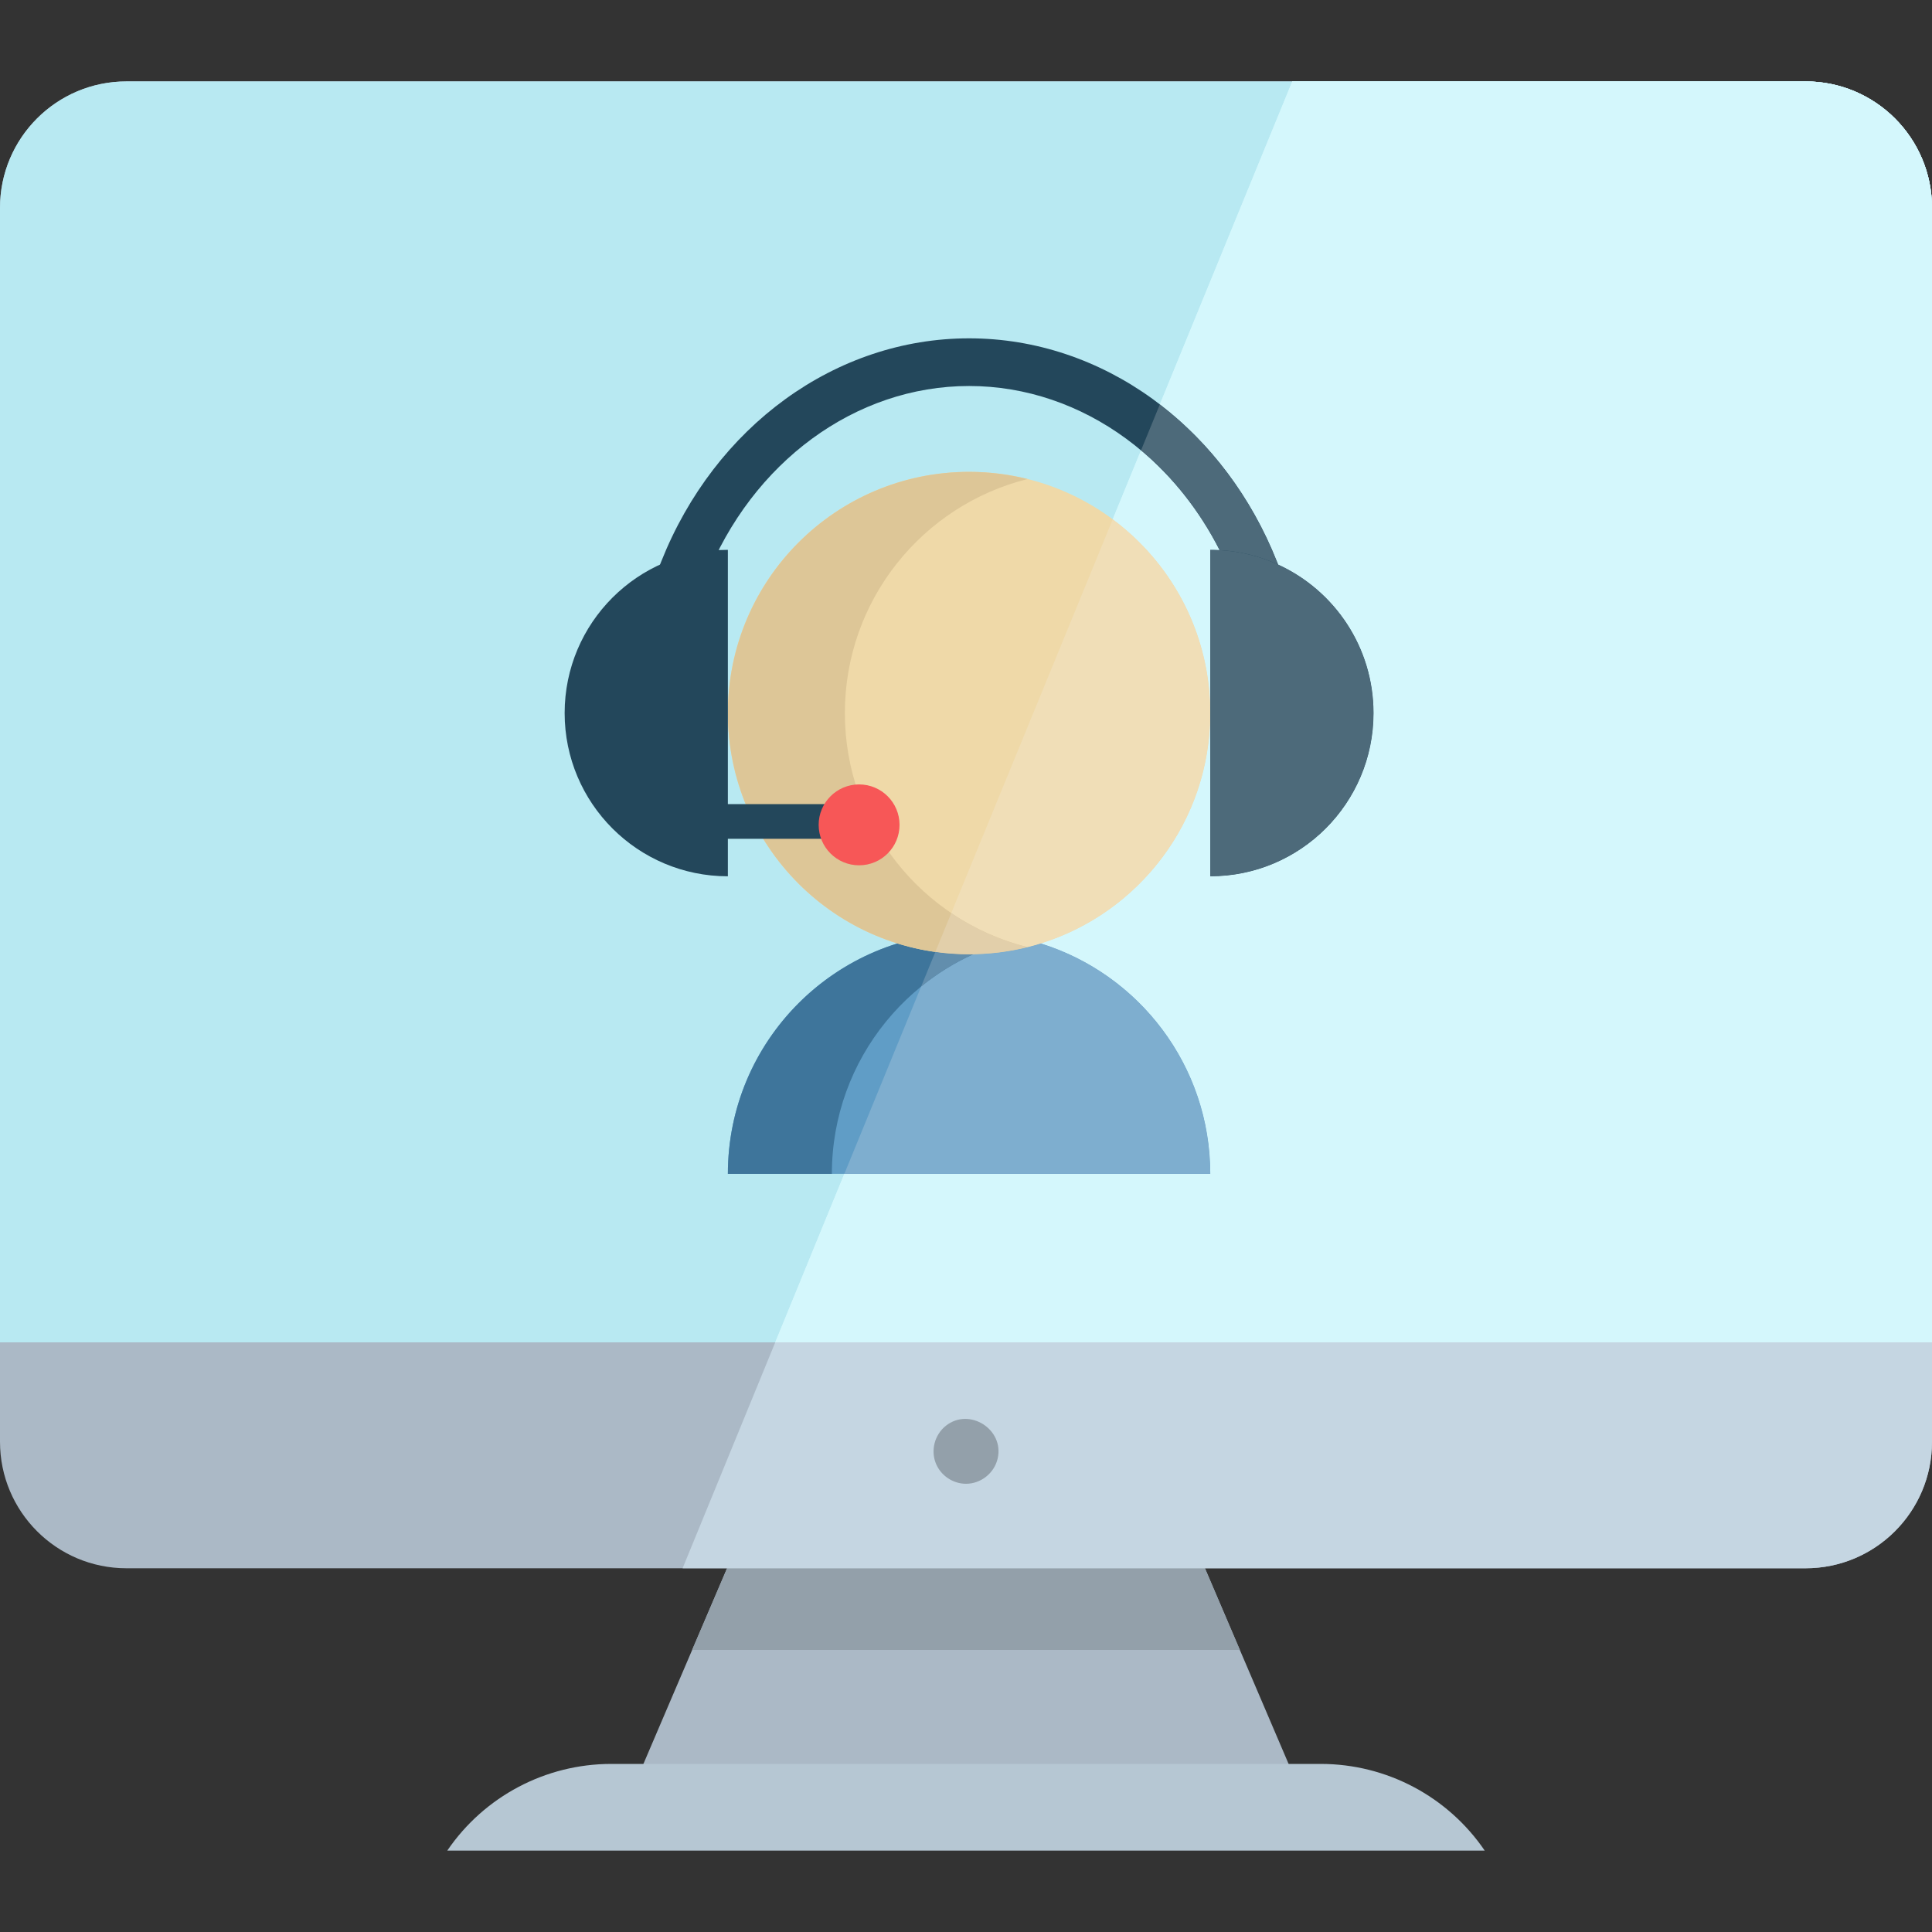
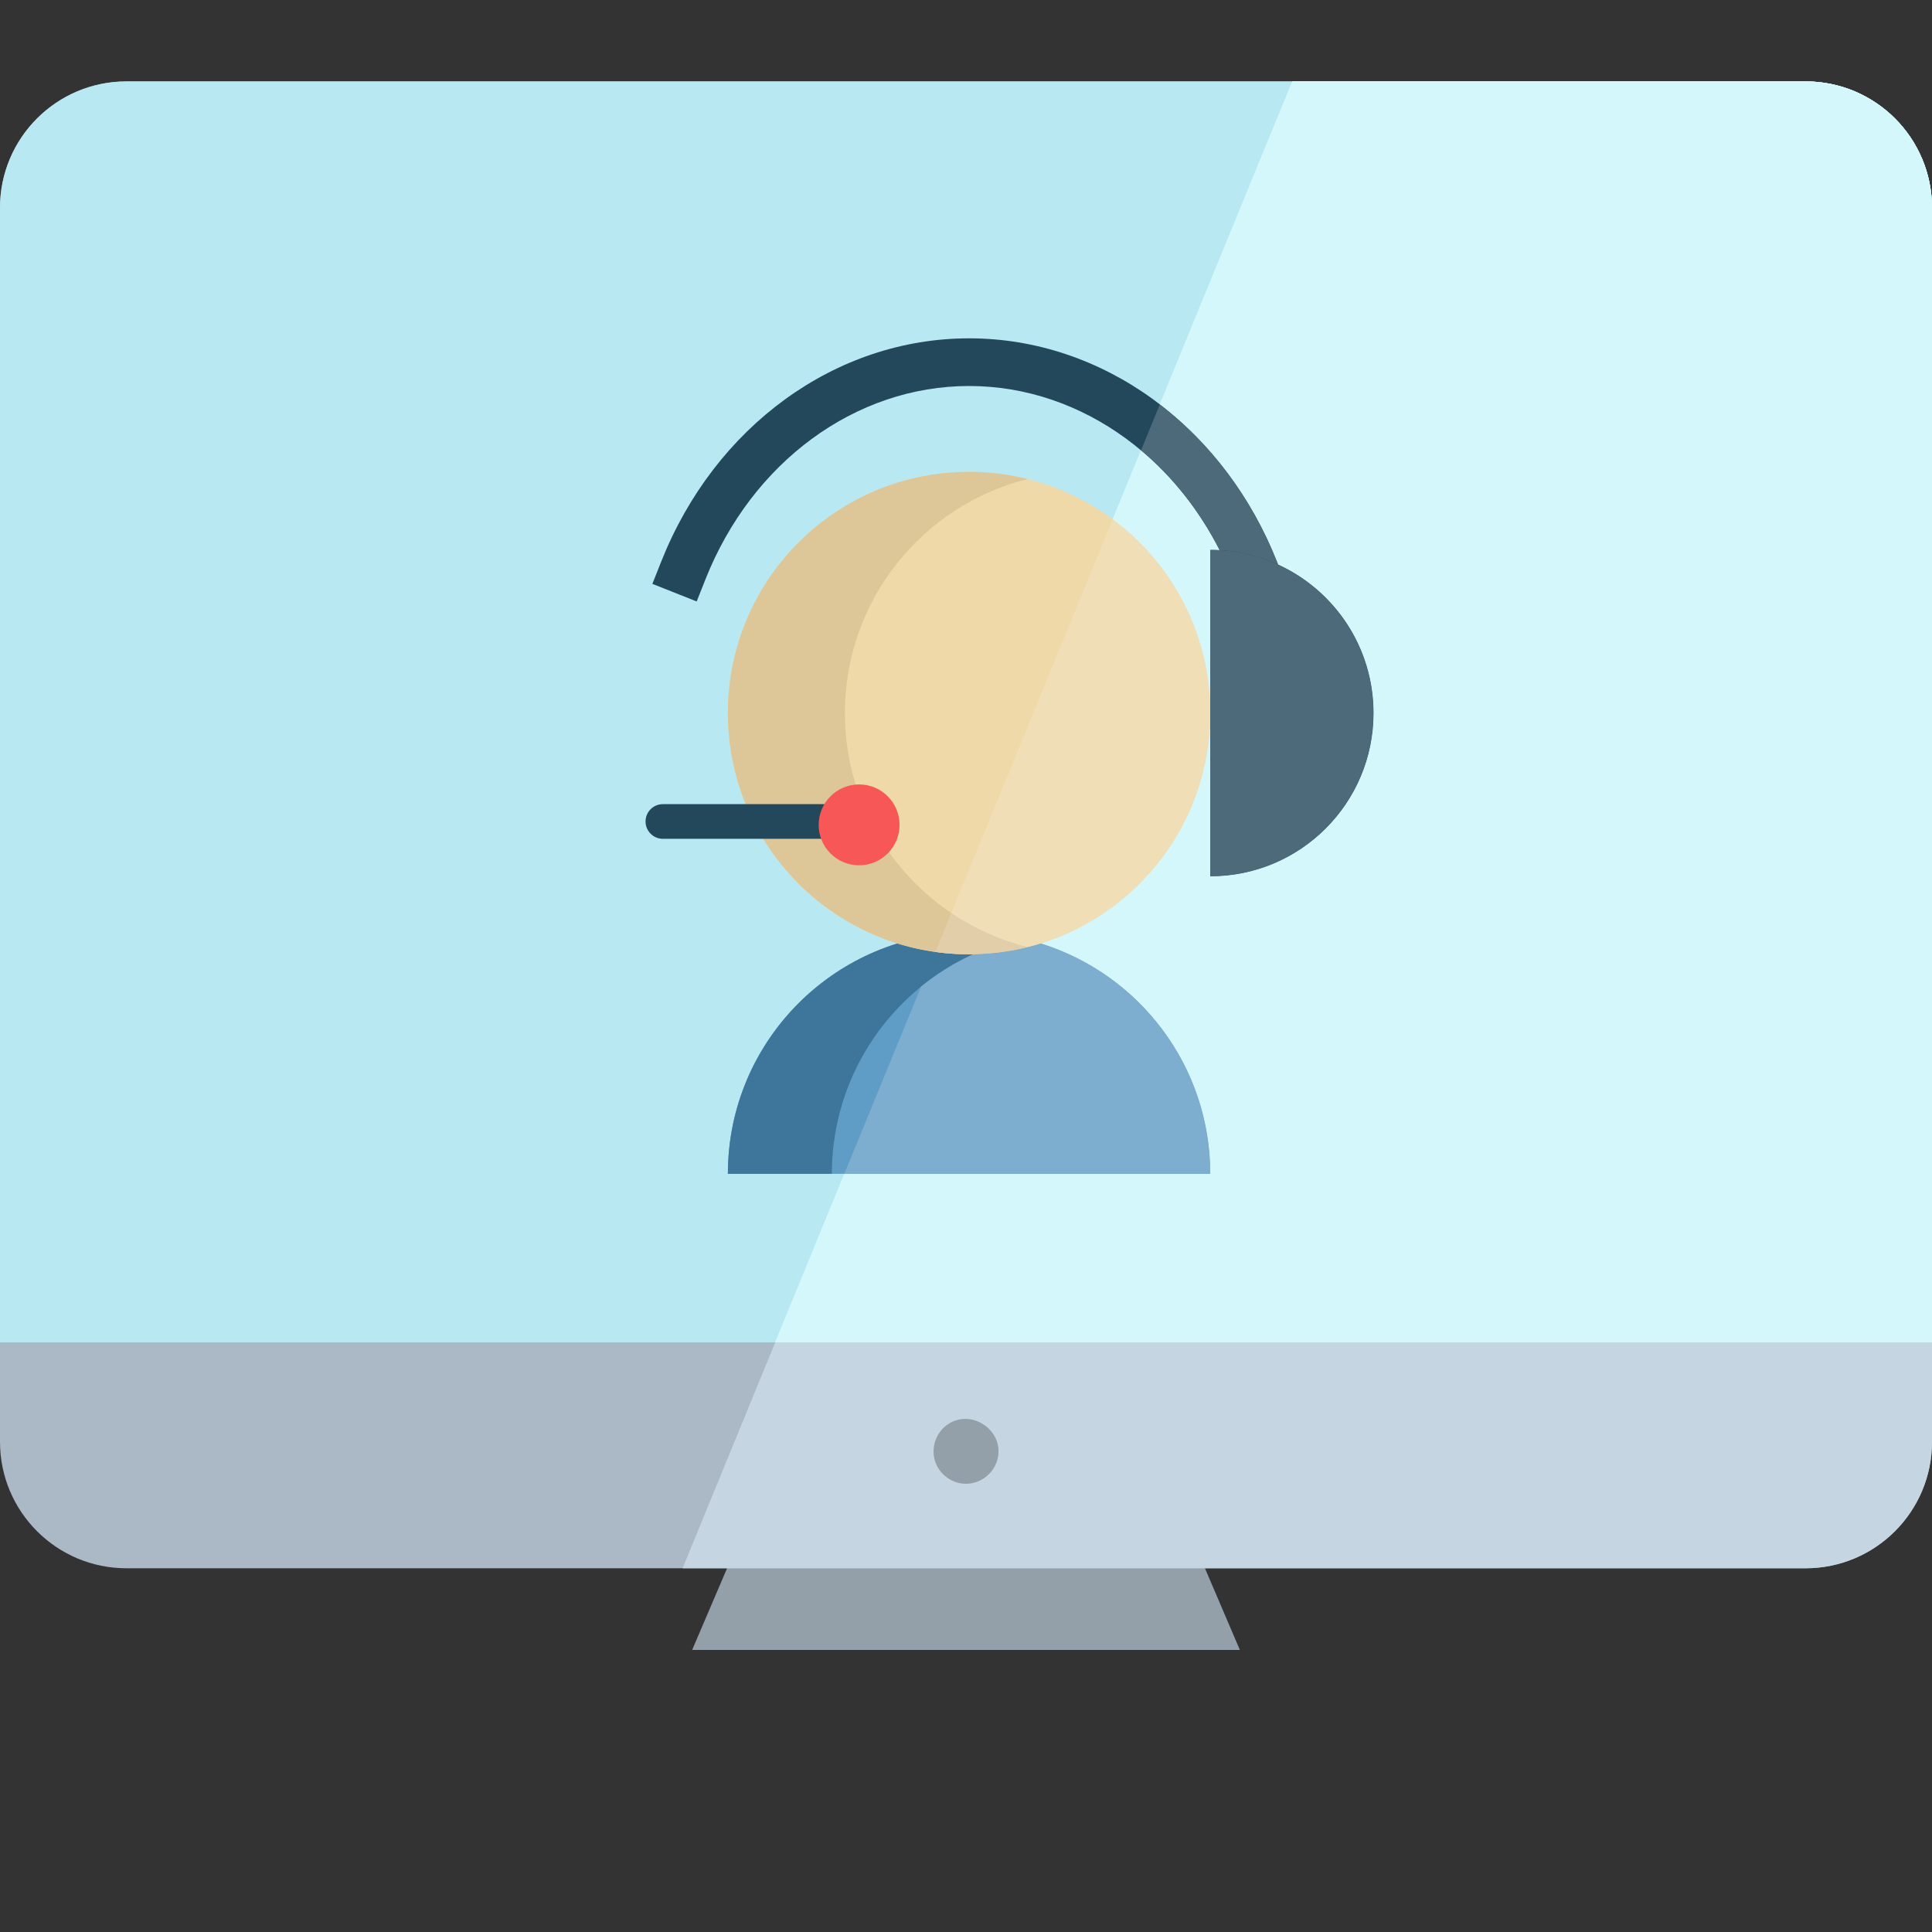
<svg xmlns="http://www.w3.org/2000/svg" height="800px" width="800px" version="1.1" id="Layer_1" viewBox="0 0 512 512" xml:space="preserve">
  <rect x="0" y="0" width="512" height="512" fill="#333333" stroke="none" />
-   <polygon style="fill:#ABB9C6;" points="346.4,478.938 165.605,478.938 178.512,448.737 183.427,437.253 194.153,412.162   317.852,412.162 328.578,437.253 333.492,448.737 " />
  <polygon style="fill:#93A0AA;" points="328.578,437.253 183.427,437.253 194.153,412.162 317.852,412.162 " />
-   <path style="fill:#B6C7D3;" d="M393.462,490.425H118.535l0,0c9.791-14.369,26.054-22.967,43.442-22.967h188.043  C367.409,467.458,383.672,476.056,393.462,490.425L393.462,490.425z" />
  <path style="fill:#ABB9C6;" d="M512,55.095v326.991c0,18.511-14.997,33.52-33.509,33.52H33.509C14.997,415.606,0,400.597,0,382.086  V55.095c0-18.511,14.997-33.52,33.509-33.52h444.983C497.003,21.575,512,36.584,512,55.095z" />
  <path style="fill:#C5D6E2;" d="M512,55.095v326.991c0,18.511-14.997,33.52-33.509,33.52H180.898l24.552-59.875L342.47,21.575  h136.021C497.003,21.575,512,36.584,512,55.095z" />
  <path style="fill:#93A0AA;" d="M256.002,393.214c-3.448,0-6.634-2.135-7.958-5.317c-1.465-3.521-0.359-7.694,2.622-10.058  c6.24-4.949,15.53,0.968,13.723,8.703C263.49,390.388,259.968,393.214,256.002,393.214z" />
  <path style="fill:#B8E9F2;" d="M512,55.095v300.637H0V55.095c0-18.51,14.999-33.519,33.51-33.519h444.983  C497.003,21.575,512,36.585,512,55.095" />
  <path style="fill:#D4F7FC;" d="M512,55.095v300.637H205.451L342.47,21.575h136.021C497.003,21.575,512,36.585,512,55.095" />
  <path style="fill:#609DC6;" d="M320.739,311.078H192.894c0-34.726,27.699-62.999,62.217-63.906c0.574-0.01,1.136-0.023,1.711-0.023  C292.122,247.15,320.739,275.778,320.739,311.078" />
  <path style="fill:#3E759B;" d="M270.599,248.659c-4.441-0.976-9.048-1.505-13.78-1.505c-35.305,0-63.925,28.619-63.925,63.925  h27.561C220.455,280.506,241.921,254.963,270.599,248.659" />
  <path style="fill:#EFD9A8;" d="M320.739,188.975c0,35.3-28.617,63.917-63.917,63.917c-0.564,0-1.125-0.011-1.688-0.023  c-34.532-0.897-62.241-29.158-62.241-63.895c0-35.312,28.617-63.928,63.928-63.928c16.881,0,32.222,6.547,43.647,17.237  C312.942,153.938,320.739,170.543,320.739,188.975" />
  <path style="fill:#DDC697;" d="M223.9,188.97c0-29.956,20.61-55.092,48.421-62.021c-4.964-1.237-10.155-1.904-15.501-1.904  c-35.305,0-63.925,28.62-63.925,63.925s28.62,63.925,63.925,63.925c5.348,0,10.538-0.667,15.501-1.903  C244.51,244.062,223.9,218.927,223.9,188.97" />
  <g>
    <path style="fill:#23475B;" d="M329.016,159.39l-2.329-5.87c-12.341-31.118-39.765-51.225-69.865-51.225   c-30.102,0-57.525,20.107-69.866,51.225l-2.328,5.87l-11.743-4.657l2.328-5.871c14.262-35.963,46.295-59.201,81.609-59.201   c35.312,0,67.346,23.237,81.608,59.201l2.328,5.871L329.016,159.39" />
    <path style="fill:#23475B;" d="M223.519,222.293h-47.851c-2.537,0-4.593-2.057-4.593-4.593c0-2.537,2.057-4.593,4.593-4.593h47.851   c2.537,0,4.593,2.057,4.593,4.593C228.113,220.236,226.056,222.293,223.519,222.293z" />
-     <path style="fill:#23475B;" d="M192.893,145.714c-23.89,0-43.256,19.367-43.256,43.256s19.367,43.257,43.256,43.257V145.714z" />
    <path style="fill:#23475B;" d="M320.744,145.714c23.889,0,43.256,19.366,43.256,43.256c0,23.889-19.367,43.256-43.256,43.256   V145.714" />
  </g>
  <circle style="fill:#F75757;" cx="227.67" cy="218.598" r="10.717" />
  <path style="fill:#D4F7FC;" d="M478.491,21.575H342.47l-35.093,85.586c13.356,10.227,24.235,24.51,31.053,41.702l0.3,0.757  c14.912,6.826,25.27,21.878,25.27,39.351c0,23.889-19.367,43.256-43.256,43.256v-86.513c0.823,0,1.641,0.023,2.453,0.069  c-5.324-10.472-12.454-19.422-20.818-26.434l-7.493,18.272c1.949,1.448,3.814,3.005,5.583,4.661  c12.472,11.656,20.269,28.261,20.269,46.693c0,28.686-18.896,52.958-44.921,61.047c26.025,8.091,44.921,32.372,44.921,61.057  h-96.978l-18.31,44.654H512V55.095C512,36.585,497.003,21.575,478.491,21.575" />
  <path style="fill:#7EAECF;" d="M275.818,250.021c-4.02,1.249-8.214,2.114-12.532,2.547c-1.768,0.179-3.558,0.287-5.366,0.317  c-4.976,2.266-9.61,5.149-13.805,8.554l-20.354,49.639h96.978C320.739,282.392,301.843,258.113,275.818,250.021" />
-   <path style="fill:#628EAD;" d="M247.873,252.275l-3.759,9.165c4.195-3.404,8.83-6.288,13.805-8.554  c-0.366,0.006-0.734,0.009-1.101,0.009C253.783,252.895,250.797,252.684,247.873,252.275" />
  <path style="fill:#F0DEB7;" d="M294.886,137.621l-42.791,104.356c6.079,4.104,12.903,7.191,20.225,9.016  c-2.937,0.731-5.953,1.264-9.035,1.577c4.318-0.433,8.512-1.298,12.532-2.547c26.025-8.089,44.921-32.36,44.921-61.047  c0-18.432-7.797-35.037-20.269-46.693C298.7,140.626,296.835,139.069,294.886,137.621L294.886,137.621" />
  <path style="fill:#E2CFAA;" d="M252.096,241.976l-4.222,10.298c2.924,0.409,5.909,0.621,8.946,0.621  c0.367,0,0.735-0.003,1.101-0.009c1.809-0.031,3.598-0.138,5.366-0.317c3.081-0.312,6.098-0.844,9.035-1.577  C264.998,249.167,258.176,246.081,252.096,241.976" />
  <g>
    <path style="fill:#4D6A7A;" d="M307.377,107.161l-4.998,12.189l0,0c8.365,7.012,15.495,15.962,20.818,26.434   c5.516,0.309,10.759,1.651,15.533,3.837l-0.3-0.757C331.611,131.671,320.733,117.388,307.377,107.161L307.377,107.161" />
    <path style="fill:#4D6A7A;" d="M320.744,145.714v86.513c23.889,0,43.256-19.367,43.256-43.256c0-17.473-10.358-32.525-25.27-39.351   c-4.774-2.185-10.017-3.528-15.533-3.837C322.385,145.737,321.568,145.714,320.744,145.714" />
  </g>
</svg>